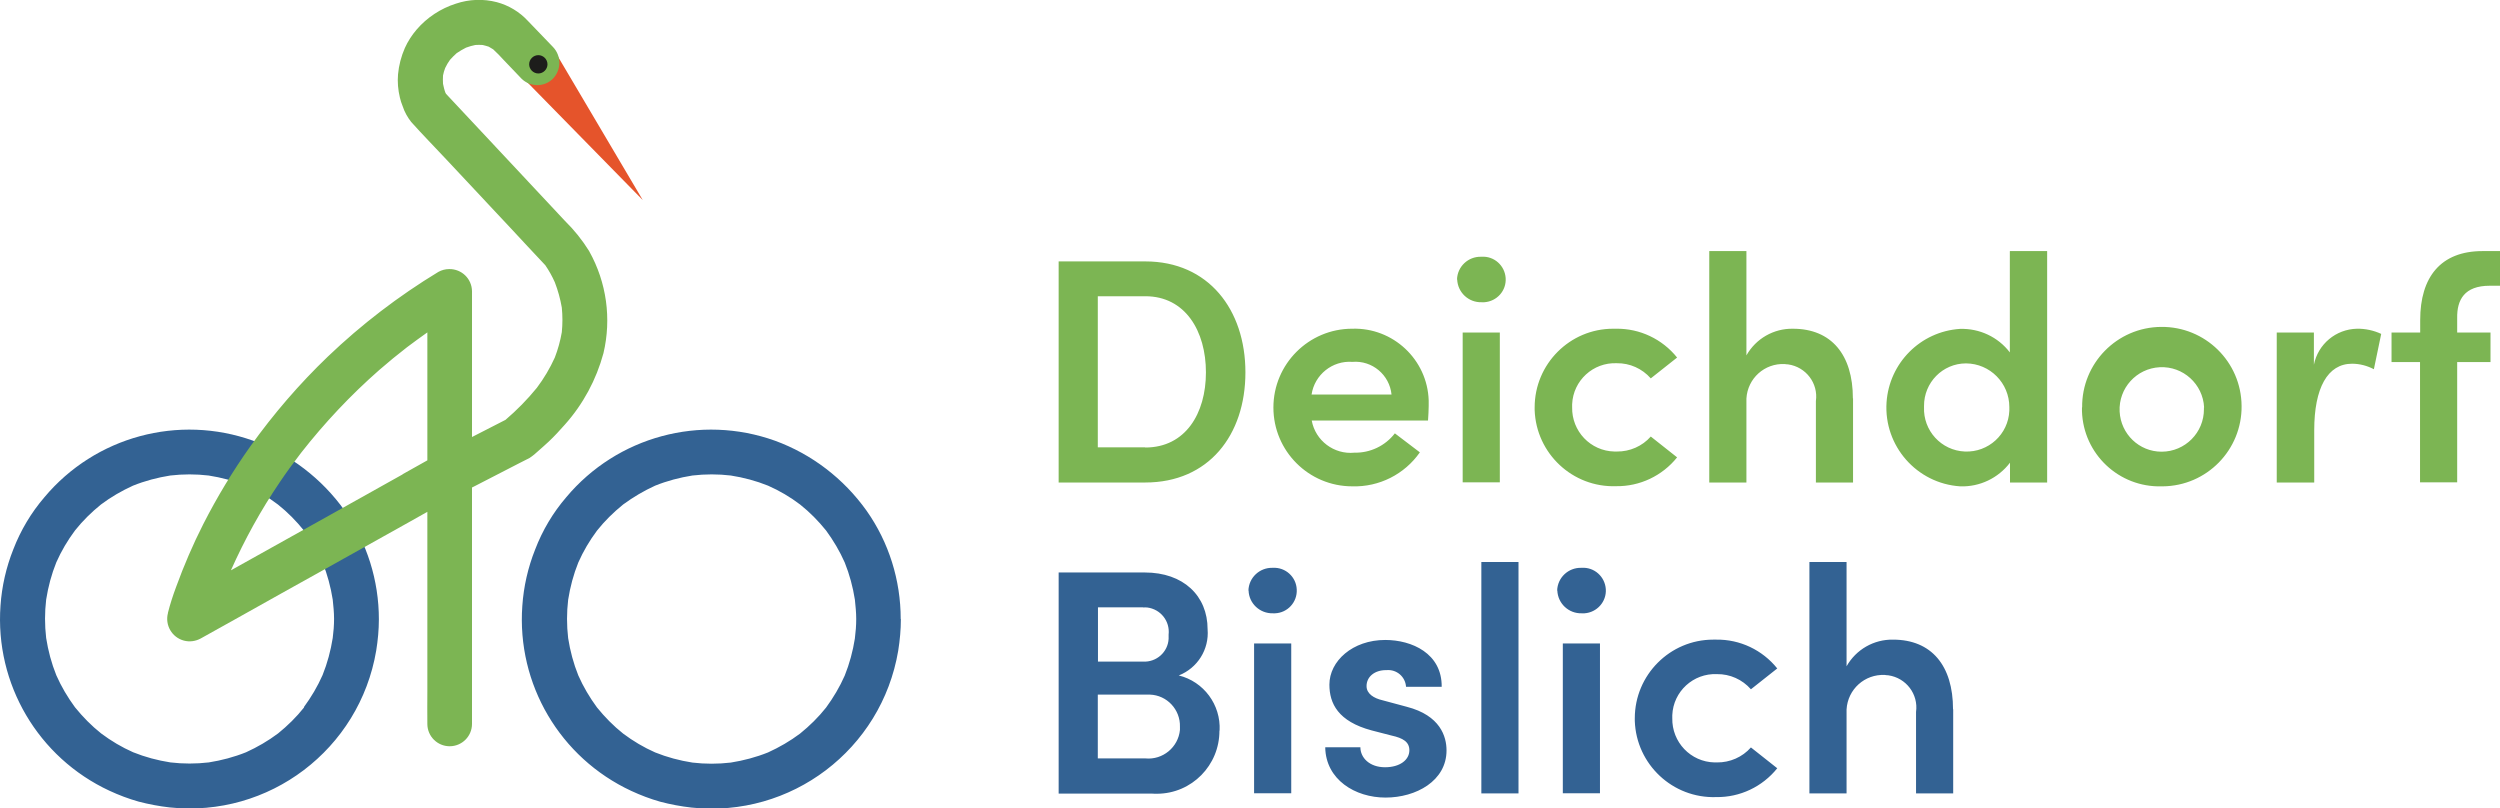
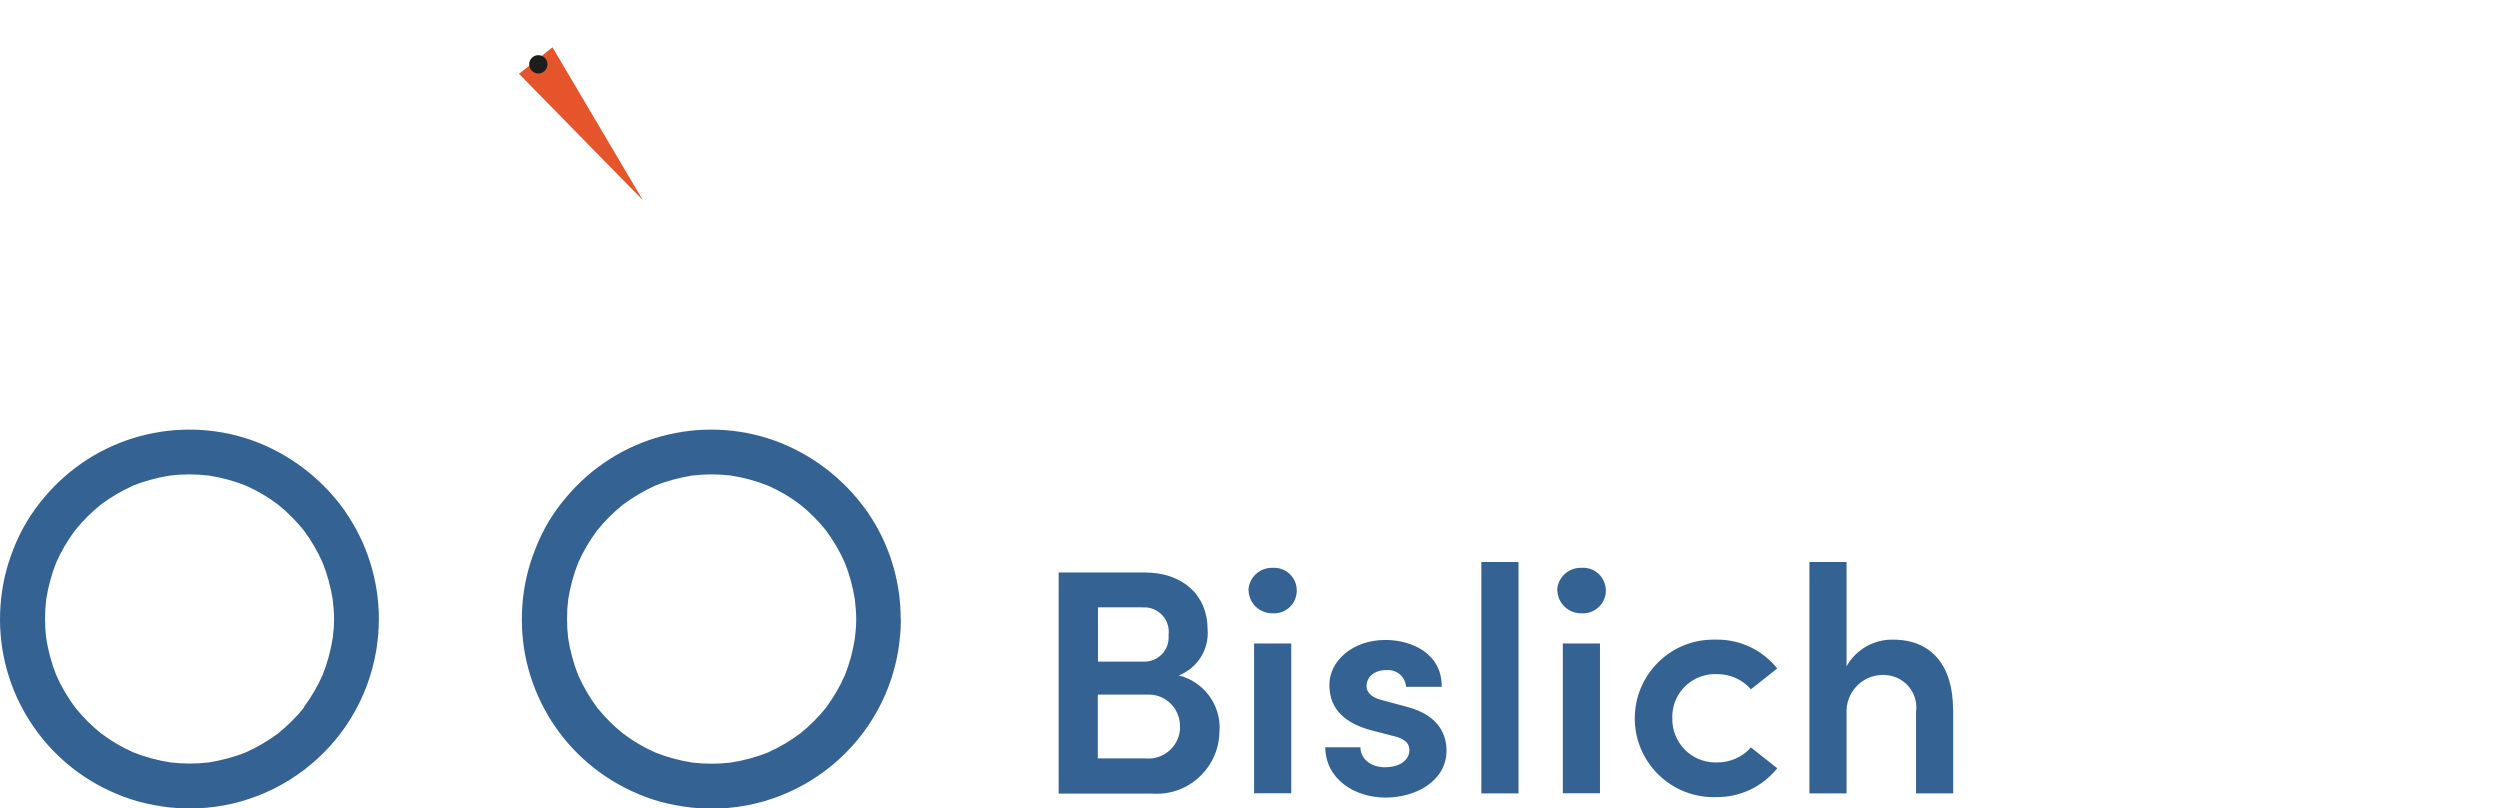
<svg xmlns="http://www.w3.org/2000/svg" viewBox="0 0 150.05 48.52">
  <path d="m54.06 37.15c0-2.33-.71-4.6-2.05-6.5-1.37-1.92-3.28-3.39-5.5-4.2-4.47-1.6-9.47-.25-12.52 3.39-.8.93-1.43 1.99-1.87 3.14-.43 1.08-.69 2.22-.77 3.38-.34 4.7 2.26 9.12 6.54 11.11.56.26 1.14.48 1.74.65.61.16 1.24.28 1.87.35 5.97.64 11.41-3.48 12.41-9.41.1-.63.16-1.26.16-1.9zm-2.75 1.17c-.12.76-.32 1.51-.61 2.23-.3.68-.68 1.32-1.12 1.92-.46.58-.99 1.1-1.56 1.56-.6.45-1.24.82-1.92 1.13-.72.29-1.48.49-2.24.61-.77.09-1.54.09-2.3 0-.77-.12-1.52-.32-2.24-.61-.68-.3-1.32-.68-1.92-1.13-.58-.46-1.1-.99-1.57-1.57-.44-.6-.82-1.24-1.12-1.92-.29-.72-.49-1.47-.61-2.24-.09-.77-.09-1.54 0-2.3.12-.77.32-1.52.61-2.24.3-.68.68-1.32 1.12-1.91.46-.58.99-1.1 1.57-1.57.6-.44 1.24-.82 1.92-1.13.72-.29 1.48-.49 2.24-.61.77-.09 1.54-.09 2.3 0 .77.12 1.52.32 2.24.61.68.3 1.33.68 1.92 1.13.58.46 1.1.99 1.56 1.56.44.6.82 1.24 1.12 1.92.29.72.49 1.47.61 2.23.04.39.08.77.08 1.16s-.03.78-.08 1.16zm-30.62-7.67c-1.37-1.92-3.28-3.39-5.5-4.2-4.47-1.6-9.47-.25-12.52 3.39-.8.93-1.43 1.99-1.87 3.13-.43 1.08-.69 2.22-.77 3.38-.34 4.7 2.26 9.12 6.54 11.11.56.26 1.14.48 1.74.65.61.16 1.24.28 1.86.35 5.97.64 11.41-3.48 12.41-9.41.1-.62.16-1.25.16-1.88 0-2.33-.71-4.6-2.05-6.51zm-2.44 11.81c-.46.58-.99 1.1-1.56 1.56-.6.45-1.24.82-1.92 1.13-.72.29-1.48.49-2.24.61-.77.09-1.54.09-2.3 0-.77-.12-1.52-.32-2.24-.61-.68-.3-1.32-.68-1.92-1.13-.58-.46-1.1-.99-1.57-1.57-.44-.6-.82-1.24-1.12-1.92-.29-.72-.49-1.47-.61-2.24-.09-.77-.09-1.54 0-2.3.12-.77.32-1.52.61-2.24.3-.68.68-1.32 1.12-1.91.46-.58.99-1.1 1.56-1.56.6-.45 1.24-.82 1.92-1.13.72-.29 1.48-.49 2.24-.61.77-.09 1.54-.09 2.3 0 .77.12 1.52.32 2.24.61.68.3 1.33.68 1.92 1.13.58.46 1.1.99 1.56 1.56.44.6.82 1.24 1.12 1.92.29.72.49 1.47.61 2.23.04.38.08.77.08 1.15s0 0 0 0c0 .39-.03.77-.08 1.15-.12.76-.32 1.51-.61 2.23-.3.68-.68 1.32-1.12 1.92zm50.5 3.06c1.04.1 1.97-.67 2.07-1.71 0-.06 0-.13 0-.19.03-1.03-.78-1.9-1.81-1.93-.07 0-.14 0-.21 0h-2.91v3.83h2.85zm-.14-9.07h-2.71v3.26h2.71c.8.04 1.49-.57 1.53-1.37 0-.08 0-.16 0-.25.09-.81-.48-1.53-1.29-1.63-.08 0-.16-.01-.23 0m4.57 7.39c.01 2.08-1.66 3.78-3.74 3.79-.11 0-.23 0-.34-.01h-5.57v-13.27h5.17c2.31 0 3.77 1.39 3.77 3.41.1 1.21-.61 2.33-1.73 2.77 1.5.37 2.53 1.76 2.45 3.31m2.07-5.23h2.23v8.99h-2.23zm-.34-3.17c.02-.78.67-1.39 1.45-1.37h.02c.76-.04 1.4.55 1.43 1.3.04.76-.55 1.4-1.3 1.43-.04 0-.09 0-.13 0-.78.02-1.44-.59-1.46-1.37m4.61 9.41h2.1c0 .62.54 1.2 1.48 1.2.89 0 1.46-.44 1.46-1.02 0-.5-.38-.73-1.06-.88l-1.2-.31c-2.02-.54-2.54-1.62-2.54-2.75 0-1.41 1.39-2.68 3.35-2.68 1.6 0 3.41.81 3.39 2.81h-2.14c-.04-.6-.56-1.05-1.16-1-.01 0-.03 0-.04 0-.69 0-1.17.4-1.17.96 0 .46.44.73.96.85l1.45.39c2.02.52 2.39 1.79 2.39 2.62 0 1.83-1.83 2.83-3.66 2.83s-3.58-1.08-3.62-3m9.37-11.14h2.23v13.89h-2.23zm4.89 4.89h2.23v8.99h-2.23zm-.34-3.17c.02-.78.67-1.39 1.45-1.37h.02c.76-.05 1.4.53 1.45 1.28s-.53 1.4-1.28 1.45c-.06 0-.11 0-.17 0-.78.02-1.43-.59-1.46-1.37m4.65 7.67c0-2.6 2.11-4.72 4.71-4.72h.18c1.42-.02 2.77.62 3.66 1.73l-1.58 1.25c-.52-.59-1.26-.92-2.04-.91-1.42-.06-2.62 1.04-2.68 2.46v.18c-.03 1.44 1.1 2.63 2.54 2.66h.14c.78.01 1.53-.32 2.04-.9l1.58 1.25c-.89 1.11-2.24 1.75-3.66 1.73-2.61.09-4.8-1.96-4.89-4.57 0-.06 0-.11 0-.17m19.11-.53v5.05h-2.23v-4.89c.15-1.07-.6-2.05-1.67-2.2-.07 0-.13-.01-.2-.02-1.21-.06-2.23.86-2.3 2.07v.28 4.76h-2.23v-13.89h2.23v6.26c.57-1.01 1.64-1.62 2.79-1.6 2.31 0 3.6 1.56 3.6 4.18" fill="#336293" />
  <path d="m31.15 4.43 7.43 7.58-5.42-9.17z" fill="#e5542b" />
-   <path d="m35.36 15.07c-.41-.66-.9-1.27-1.45-1.81l-3.92-4.19c-1.08-1.15-2.15-2.3-3.23-3.45v-.02s-.02-.02-.02-.02c-.07-.18-.11-.36-.15-.55-.01-.17-.01-.33 0-.5.03-.15.07-.3.13-.45.08-.17.18-.34.29-.49.13-.14.26-.28.4-.4.18-.12.36-.23.56-.33.18-.07.37-.12.56-.16.15-.01.29-.01.44 0 .12.03.24.06.36.1.09.05.18.1.27.16.22.21.44.42.64.65l1.06 1.11c.53.52 1.37.52 1.89 0 .51-.53.51-1.37 0-1.9l-1.51-1.57c-.5-.54-1.15-.93-1.86-1.12-.81-.21-1.66-.18-2.46.09-.91.29-1.73.83-2.35 1.55-.29.34-.53.71-.71 1.11-.22.5-.36 1.04-.41 1.58-.04.46 0 .93.11 1.39.04.18.1.36.17.53.11.34.29.66.51.94.68.76 1.39 1.48 2.09 2.23l3.85 4.11c.7.75 1.4 1.51 2.11 2.26.22.32.41.66.57 1.02.19.49.33 1 .42 1.52.05.49.05.99 0 1.48-.09.52-.23 1.03-.42 1.52-.29.64-.65 1.25-1.08 1.82-.57.7-1.2 1.34-1.88 1.92-.67.34-1.34.69-2.01 1.03v-8.75c-.01-.75-.62-1.34-1.37-1.33-.23 0-.45.06-.65.17-2.39 1.45-4.61 3.15-6.63 5.08-1.71 1.64-3.26 3.44-4.64 5.37-1.06 1.49-2.01 3.06-2.84 4.69-.62 1.22-1.16 2.48-1.63 3.77-.19.51-.36 1.03-.49 1.55v.02c-.19.72.24 1.46.96 1.65.34.09.7.04 1.01-.13l2.26-1.26c1.68-.94 3.35-1.88 5.03-2.81l5.28-2.95 1.03-.58v10.8c0 .63-.01 1.26 0 1.9v.03c0 .74.6 1.34 1.34 1.34s1.34-.6 1.34-1.34v-13.68c0-.17 0-.34 0-.51.06-.03.12-.06.18-.09.87-.45 1.75-.9 2.62-1.35.22-.11.44-.22.65-.33.2-.13.39-.29.57-.46.2-.17.39-.35.59-.53.34-.32.65-.66.96-1.01 1.1-1.23 1.89-2.7 2.32-4.29.49-2.07.19-4.25-.85-6.11zm-11.19 13.4-5.15 2.88-5.16 2.88c.82-1.84 1.79-3.6 2.92-5.27.41-.61.84-1.2 1.29-1.78 1.41-1.8 2.97-3.46 4.69-4.97.54-.47 1.1-.93 1.67-1.37.4-.3.81-.6 1.22-.89v7.68c-.49.28-.99.56-1.48.83zm44.57-1.61c2.41 0 3.64-2.04 3.64-4.51s-1.23-4.57-3.64-4.57h-2.85v9.07h2.85zm0-11.17c3.79 0 6.01 2.89 6.01 6.66s-2.21 6.61-6.01 6.61h-5.2v-13.27zm14.78 7.99c-.12-1.18-1.16-2.06-2.35-1.96-1.2-.09-2.27.77-2.45 1.96zm2.18 1.56h-6.97c.22 1.21 1.34 2.05 2.56 1.93.95.02 1.85-.41 2.43-1.16l1.5 1.14c-.92 1.32-2.45 2.09-4.06 2.04-2.61 0-4.73-2.12-4.73-4.73s2.12-4.73 4.73-4.73c2.45-.08 4.51 1.85 4.59 4.3v.34c0 .25-.02.54-.04.87m2.08-5.28h2.23v8.99h-2.23zm-.34-3.18c.02-.78.67-1.39 1.45-1.37h.02c.76-.05 1.4.53 1.45 1.28.05.76-.53 1.4-1.28 1.45-.06 0-.11 0-.17 0-.78.02-1.43-.59-1.46-1.37m4.65 7.68c0-2.6 2.11-4.72 4.71-4.72h.18c1.42-.02 2.77.62 3.66 1.73l-1.58 1.25c-.52-.59-1.26-.92-2.04-.91-1.42-.06-2.62 1.04-2.68 2.46v.18c-.03 1.44 1.1 2.63 2.54 2.66h.14c.78.01 1.53-.32 2.04-.9l1.58 1.25c-.89 1.11-2.24 1.75-3.66 1.73-2.61.09-4.8-1.96-4.89-4.57 0-.06 0-.11 0-.17m19.11-.53v5.05h-2.23v-4.89c.15-1.07-.6-2.05-1.67-2.2-.07 0-.13-.01-.2-.02-1.21-.06-2.23.86-2.3 2.07v.28 4.76h-2.23v-13.89h2.23v6.26c.57-1.01 1.64-1.62 2.79-1.6 2.31 0 3.6 1.56 3.6 4.18m9.39.52c0-1.44-1.16-2.61-2.6-2.62-1.4 0-2.53 1.15-2.52 2.56v.06c-.06 1.41 1.03 2.61 2.45 2.67 1.41.06 2.61-1.03 2.67-2.45 0-.08 0-.15 0-.23m.04-9.35h2.23v13.89h-2.23v-1.19c-.71.93-1.82 1.46-2.99 1.42-2.61-.17-4.59-2.43-4.42-5.04.16-2.36 2.03-4.25 4.4-4.41 1.17-.04 2.29.48 3 1.41v-6.07zm11.65 9.38c-.07-1.4-1.26-2.48-2.66-2.41s-2.48 1.26-2.41 2.66c.07 1.35 1.17 2.41 2.52 2.41 1.41 0 2.55-1.15 2.54-2.56 0-.03 0-.07 0-.1m-7.31 0c-.03-2.64 2.09-4.81 4.74-4.83 2.64-.03 4.81 2.09 4.83 4.74.03 2.64-2.09 4.81-4.74 4.83-.02 0-.04 0-.06 0-2.56.07-4.7-1.94-4.78-4.51 0-.08 0-.15 0-.23m17.96-4.41-.44 2.12c-.4-.21-.85-.33-1.31-.33-1.47 0-2.27 1.46-2.27 3.99v3.14h-2.25v-9h2.23v1.93c.25-1.24 1.32-2.13 2.58-2.16.5-.01 1.01.1 1.46.31m6.51-2.89c-1.52 0-1.97.85-1.95 1.94v.87h2v1.77h-2v7.22h-2.23v-7.22h-1.71v-1.77h1.72v-.75c0-2.58 1.23-4.14 3.74-4.14h1.06v2.08h-.62z" fill="#7cb553" />
  <path d="m32.86 3.86c0 .3-.25.55-.55.55s-.55-.25-.55-.55.25-.55.55-.55.55.25.55.55z" fill="#1d1d1b" />
</svg>